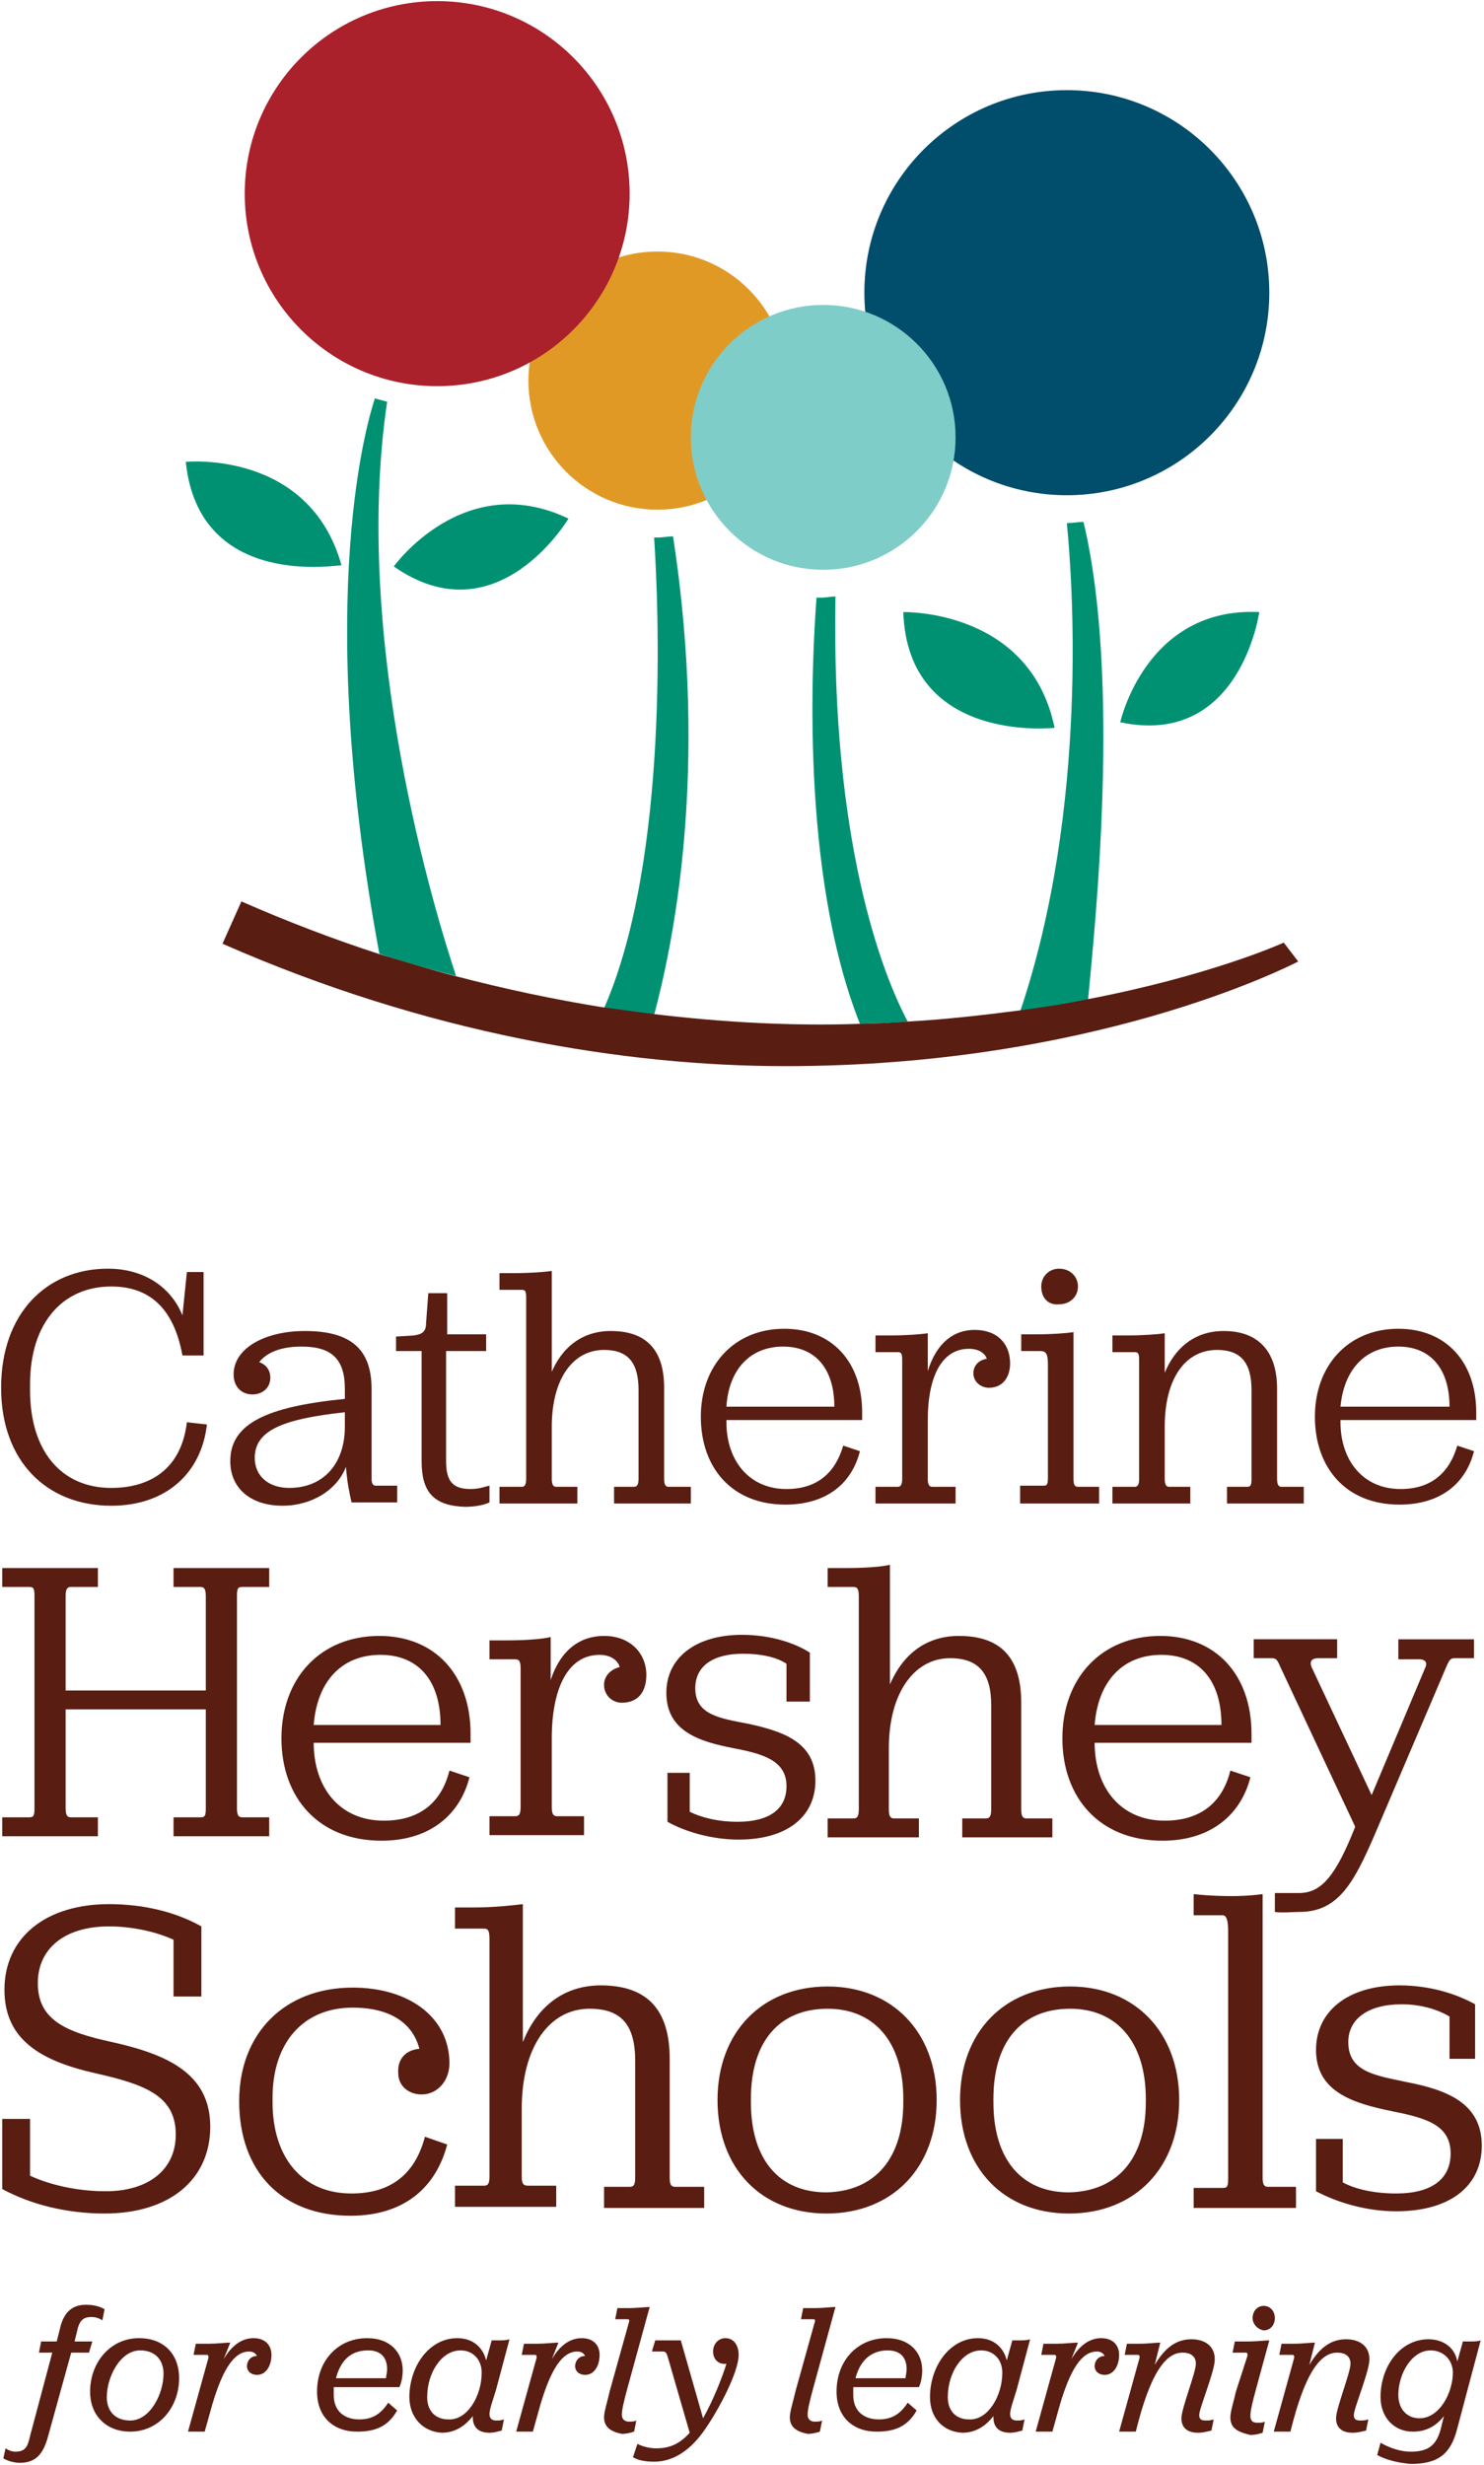
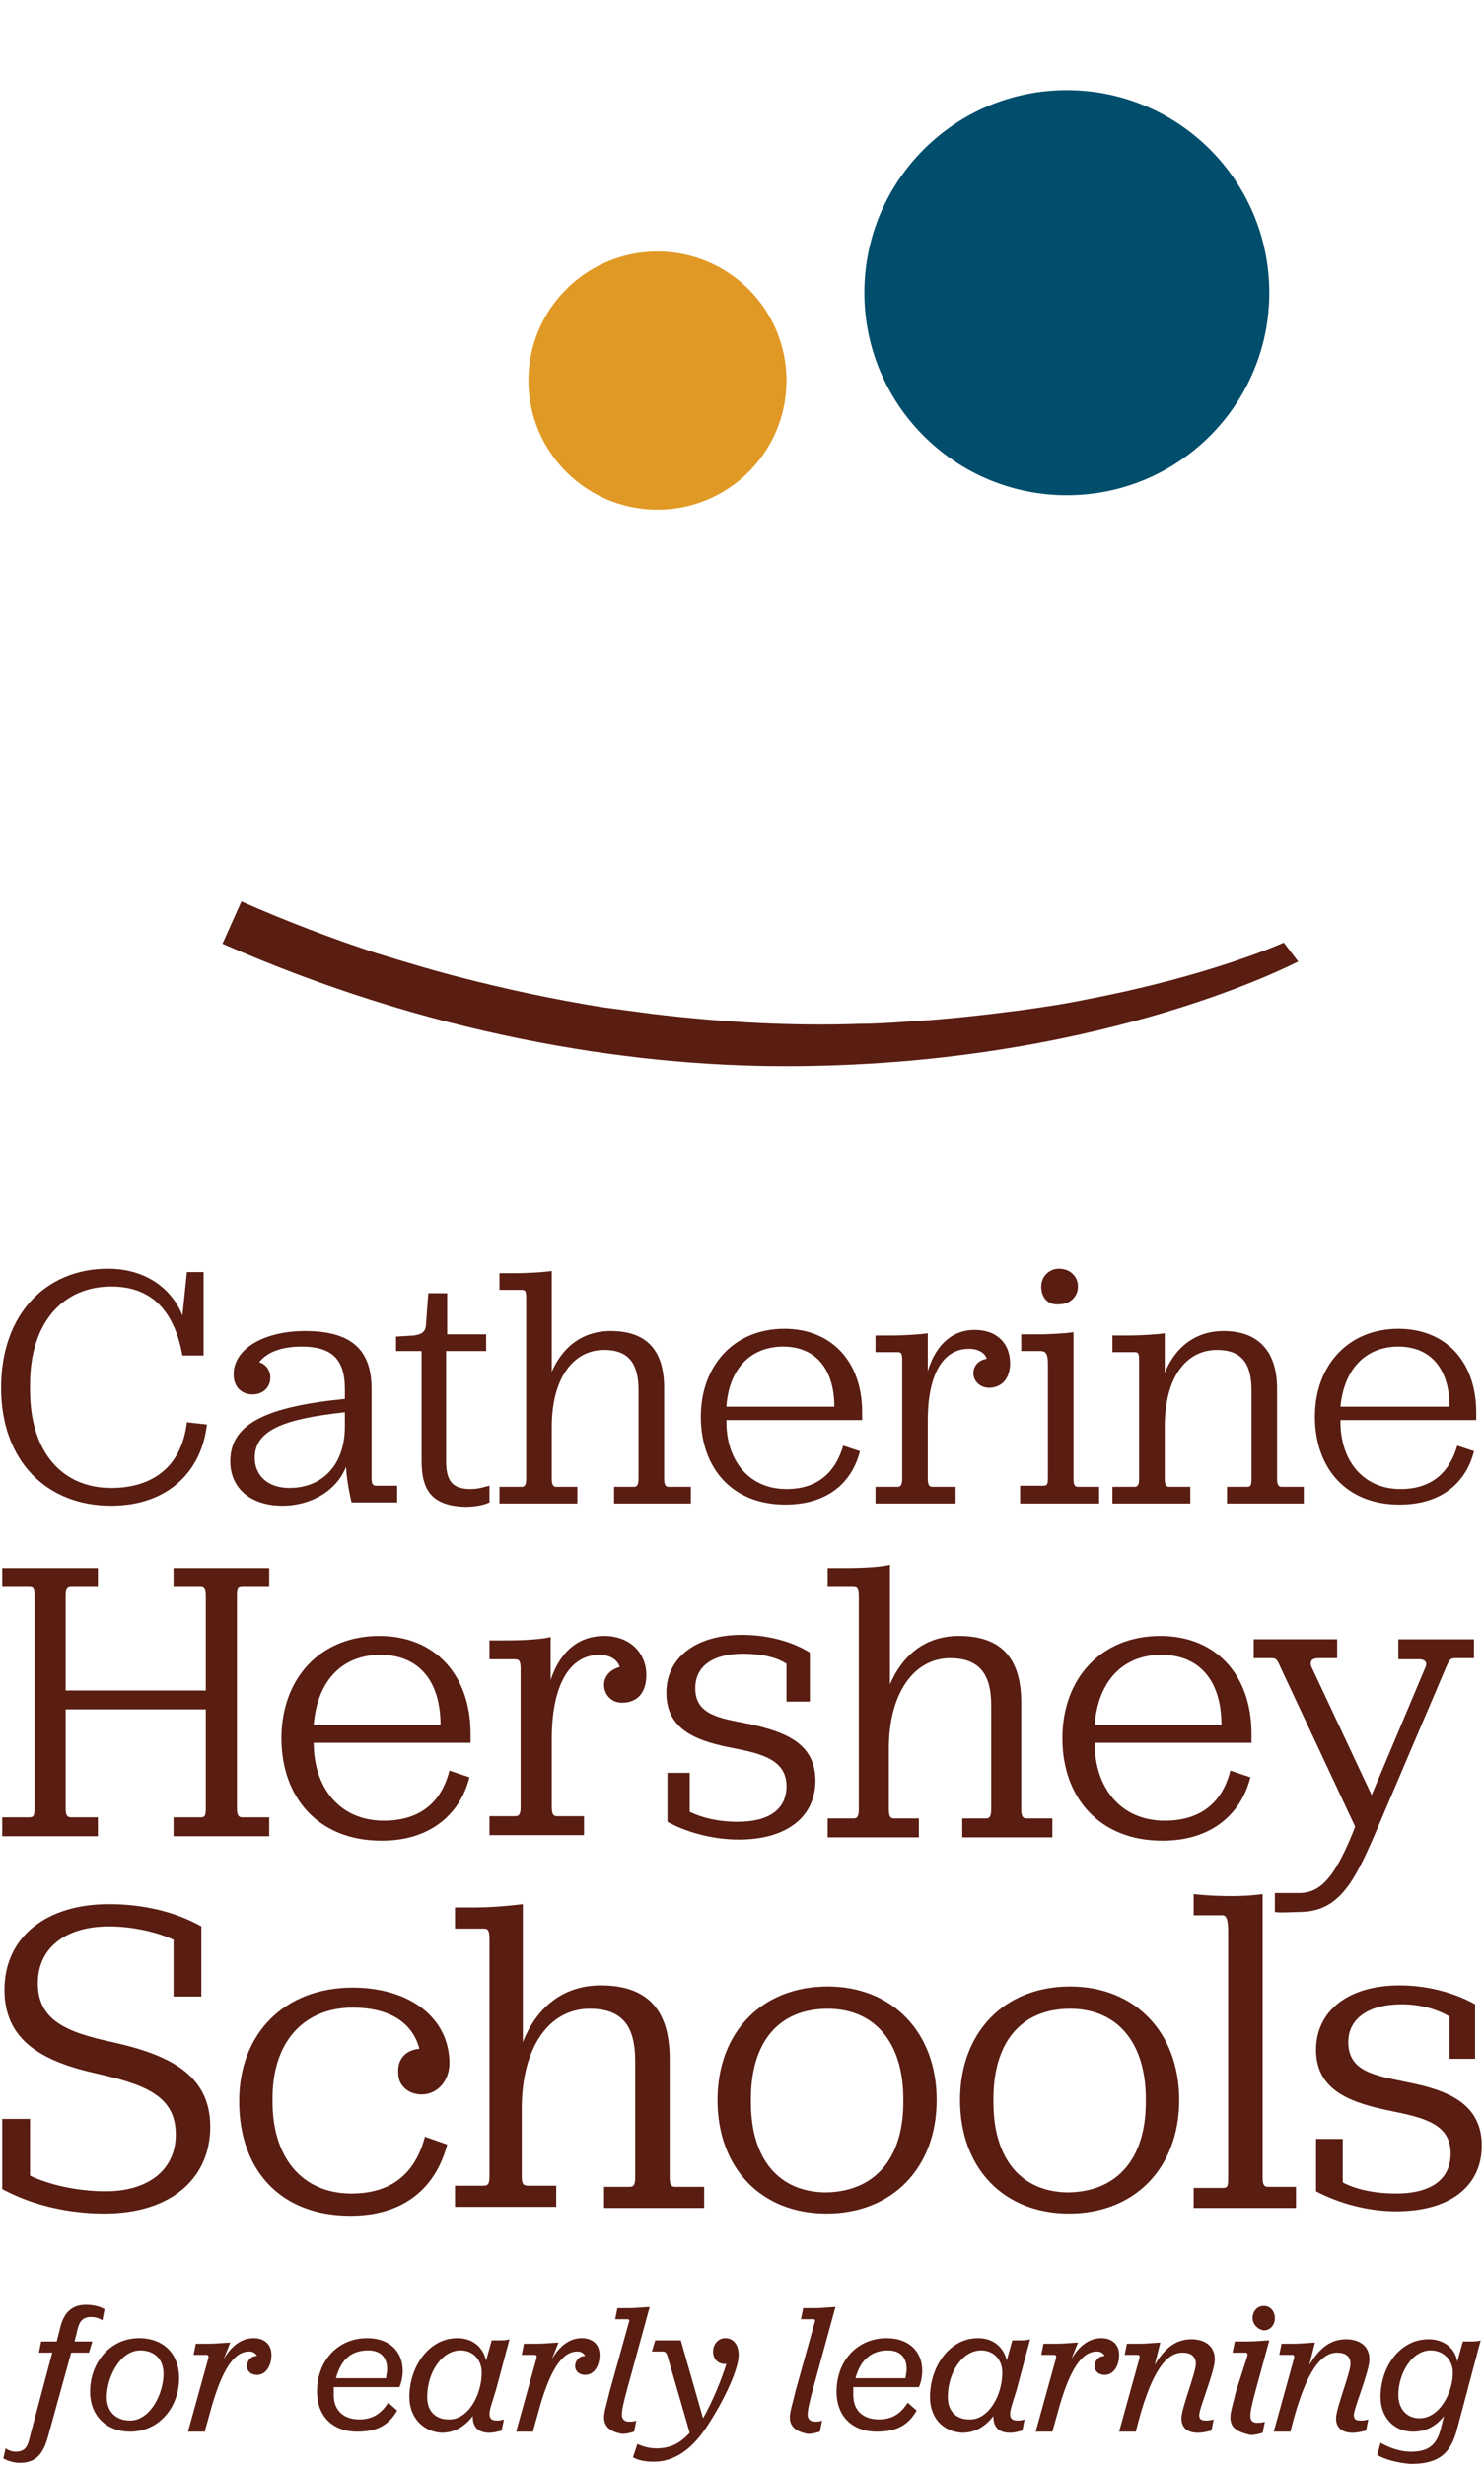
<svg xmlns="http://www.w3.org/2000/svg" version="1.1" id="Layer_1" x="0" y="0" viewBox="0 0 133.4 221.5" xml:space="preserve">
  <style>.st2{fill:#009173}.st5{fill:#591d12}</style>
  <circle cx="59.1" cy="34.2" r="11.6" fill="#e19926" />
  <circle cx="95.9" cy="26.3" r="18.2" fill="#004d6c" />
-   <path class="st2" d="M100.7 64.9s2.3-10.4 12.5-9.9c0 0-1.7 12.2-12.5 9.9zM16.7 41.5s11.1-1.1 14 9.3c-.1-.1-12.8 2.3-14-9.3zM35.4 50.9s6.3-8.8 15.7-4.3c0 0-6.4 10.8-15.7 4.3zM81.2 55s11.4-.3 13.6 10.4c0 0-13.2 1.5-13.6-10.4z" />
-   <circle cx="74" cy="39.3" r="11.9" fill="#7ecdc8" />
-   <circle cx="39.3" cy="17.4" r="17.3" fill="#aa202b" />
-   <path class="st2" d="M60.5 48.2c-.5 0-.9.1-1.4.1h-.3c.4 6 1.4 28.8-4.5 42.3l4.5.6c1.6-6 5-21.6 1.7-43zM34.8 36.1c-.4-.1-.7-.2-1.1-.3-.5 1.5-5.6 17.5.4 49.9 2.3.8 4.6 1.4 6.9 2-1.8-5.4-9.4-30-6.2-51.6zM75.1 53.6c-.4 0-.8.1-1.2.1h-.5C73 59 71.9 78.4 77.3 92c1.5 0 2.9-.1 4.3-.2-2.3-4.3-6.9-16.2-6.5-38.2zM97.4 46.9c-.5 0-1 .1-1.4.1h-.1c.5 5 2 25.5-4.2 43.9 2.1-.3 4.2-.6 6.1-1 .6-6.4 3-28.7-.4-43z" />
  <path class="st5" d="M115.4 84.7c-.2.1-6.7 3-17.7 5.1-1.9.4-3.9.7-6.1 1-3.1.4-6.5.8-10.1 1-1.4.1-2.8.2-4.3.2-5.7.2-12-.1-18.6-.9l-4.5-.6c-4.3-.7-8.6-1.6-13.2-2.8-2.3-.6-4.6-1.3-6.9-2-4-1.3-8.2-2.9-12.3-4.7L20 84.8c18.4 8.1 36.2 11 50.6 11 27.5 0 44.9-8.8 46.1-9.4l-1.3-1.7zM.1 124.7C.1 118 4.2 114 9.7 114c3.3 0 5.7 1.7 6.7 4.2l.4-3.9h1.5v7.5h-1.9c-.8-4.4-3.1-6.2-6.4-6.2-4.3 0-7.3 3.2-7.3 8.8v.5c0 5.6 2.9 8.8 7.3 8.8 3.5 0 6.3-1.7 6.8-5.9l1.8.2c-.5 4.4-3.7 7.3-8.6 7.3-5.8 0-9.9-4-9.9-10.6zM23.3 122.4c.6.2 1 .7 1 1.4 0 .9-.7 1.5-1.6 1.5-1 0-1.7-.7-1.7-1.8 0-2.4 2.9-3.9 6.4-3.9 4.1 0 6 1.6 6 5.2v8c0 .5.1.7.4.7h1.9v1.5h-4.1c-.2-.9-.4-1.8-.5-3.2-.8 2.1-3.1 3.5-5.7 3.5-2.9 0-4.7-1.6-4.7-4 0-3.4 3.3-4.9 10.3-5.6v-.9c0-2.7-1.2-3.8-3.9-3.8-1.8 0-3.1.5-3.8 1.4zm7.7 5.8v-1.3c-5.5.6-8.1 1.6-8.1 4.1 0 1.6 1.2 2.7 3.1 2.7 3.1 0 5-2.2 5-5.5zM37.9 131.3v-9.9h-2.3v-1.3s1.7-.1 1.6-.1c.7-.1 1.1-.3 1.1-1.1l.2-2.7h1.7v3.7h3.5v1.5h-3.6v9.9c0 1.8.6 2.5 2.2 2.5.8 0 1.2-.2 1.7-.3v1.5c-.4.2-1.2.4-2.2.4-2.8-.1-3.9-1.3-3.9-4.1zM49.5 123.5c1-2.5 2.9-3.9 5.4-3.9 3.2 0 4.8 1.7 4.8 5.1v8.2c0 .6.2.7.4.7h2v1.5h-6.9v-1.5H57c.2 0 .4-.1.4-.7v-8c0-2.4-.9-3.6-3.1-3.6-2.8 0-4.7 2.6-4.7 6.9v4.7c0 .6.2.7.4.7h1.9v1.5h-7v-1.5h2c.2 0 .4-.1.4-.7v-16.3c0-.6-.1-.7-.4-.7h-2v-1.5h1.3c1.4 0 2.8-.1 3.4-.2v9.3zM65.3 127.8c0 3.4 2 6 5.4 6 2.8 0 4.4-1.5 5.1-3.9l1.5.5c-.7 2.8-2.9 4.8-6.7 4.8-4.8 0-7.6-3.3-7.6-7.9 0-4.6 3-7.9 7.5-7.9 4.3 0 7 3 7 7.5v.7H65.3zm0-1.4H75c0-3.4-1.7-5.4-4.6-5.4-3 0-4.9 2.1-5.1 5.4zM83.4 123.2c.8-2.6 2.4-3.7 4.2-3.7 2.1 0 3.2 1.3 3.2 3 0 1.3-.7 2.2-1.9 2.2-.8 0-1.4-.6-1.4-1.3 0-.7.5-1.2 1.2-1.3-.1-.4-.6-.9-1.6-.9-2.5 0-3.7 2.6-3.7 6.4v5.3c0 .6.2.7.4.7h2.1v1.5h-7.2v-1.5h2c.2 0 .4-.1.4-.7v-10.7c0-.6-.1-.7-.4-.7h-2V120H80c1.4 0 2.8-.1 3.4-.2v3.4zM91.8 133.5h2c.3 0 .4-.1.4-.7v-10.2c0-1-.2-1.2-.7-1.2h-1.7v-1.5h1.3c1.4 0 2.8-.1 3.4-.2v13.2c0 .5.1.7.4.7h1.9v1.5h-7.1v-1.6zm1.8-17.9c0-.9.7-1.6 1.6-1.6 1 0 1.7.7 1.7 1.6 0 .9-.7 1.6-1.7 1.6-1 .1-1.6-.6-1.6-1.6zM104.6 123.6c1-2.6 2.9-4 5.4-4 3.1 0 4.8 1.8 4.8 5.2v8.1c0 .6.2.7.4.7h2v1.5h-6.9v-1.5h1.8c.3 0 .4-.1.4-.7v-8c0-2.5-1-3.6-3.1-3.6-2.8 0-4.7 2.5-4.7 6.9v4.7c0 .6.2.7.4.7h1.9v1.5h-7v-1.5h2c.2 0 .4-.1.4-.7v-10.7c0-.6-.1-.7-.4-.7h-2V120h1.3c1.4 0 2.8-.1 3.4-.2v3.8zM120.5 127.8c0 3.4 2 6 5.4 6 2.8 0 4.4-1.5 5.1-3.9l1.5.5c-.7 2.8-2.9 4.8-6.7 4.8-4.8 0-7.6-3.3-7.6-7.9 0-4.6 3-7.9 7.5-7.9 4.3 0 7 3 7 7.5v.7h-12.2zm0-1.4h9.8c0-3.4-1.7-5.4-4.6-5.4-3 0-4.9 2.1-5.2 5.4z" />
  <g>
    <path class="st5" d="M.2 163.3h2.4c.4 0 .5-.1.5-.8v-19.1c0-.7-.1-.8-.5-.8H.2v-1.7h8.6v1.7H6.4c-.3 0-.5.1-.5.8v8.5h12.6v-8.5c0-.7-.2-.8-.5-.8h-2.4v-1.7h8.6v1.7h-2.4c-.4 0-.5.1-.5.8v19.1c0 .7.2.8.5.8h2.4v1.7h-8.6v-1.7H18c.4 0 .5-.1.5-.8v-8.9H5.9v8.9c0 .7.2.8.5.8h2.4v1.7H.2v-1.7zM28.2 156.6c0 4 2.3 7 6.3 7 3.3 0 5.2-1.7 5.9-4.5l1.8.6c-.8 3.2-3.4 5.7-7.9 5.7-5.7 0-9-3.9-9-9.2 0-5.4 3.5-9.2 8.8-9.2 5 0 8.2 3.5 8.2 8.8v.8H28.2zm0-1.6h11.4c0-4-2-6.3-5.4-6.3-3.5 0-5.7 2.4-6 6.3zM49.4 151.3c.9-3.1 2.8-4.3 4.9-4.3 2.4 0 3.8 1.6 3.8 3.5 0 1.6-.8 2.5-2.2 2.5-.9 0-1.6-.7-1.6-1.6 0-.8.6-1.4 1.4-1.6-.1-.5-.7-1.1-1.8-1.1-2.9 0-4.3 3.1-4.3 7.5v6.2c0 .7.2.8.5.8h2.4v1.7H44v-1.7h2.3c.3 0 .5-.1.5-.8V150c0-.7-.1-.9-.5-.9H44v-1.7h1.5c1.6 0 3.2-.1 4-.3v4.2zM59.9 159.3H62v3.5c1 .5 2.5.9 4.3.9 2.8 0 4.4-1.1 4.4-3.2 0-2.3-2.1-2.9-4.7-3.4-3.1-.6-6.1-1.5-6.1-5 0-3.1 2.6-5.2 6.8-5.2 2.5 0 4.7.7 6.1 1.6v4.4h-2.1v-3.4c-.9-.6-2.3-.9-3.9-.9-2.7 0-4.3 1.1-4.3 3.1 0 2.4 2.2 2.7 4.8 3.2 3.2.7 6 1.7 6 5.1 0 3.2-2.5 5.3-6.9 5.3-2.4 0-4.8-.7-6.4-1.6v-4.4zM79.9 151.6c1.2-3 3.4-4.6 6.3-4.6 3.8 0 5.6 2 5.6 6v9.6c0 .7.2.8.5.8h2.3v1.7h-8.1v-1.7h2.1c.3 0 .5-.1.5-.8v-9.4c0-2.8-1.1-4.2-3.7-4.2-3.2 0-5.5 3.1-5.5 8.1v5.5c0 .7.2.8.5.8h2.2v1.7h-8.2v-1.7h2.3c.3 0 .5-.1.5-.8v-19.1c0-.7-.1-.9-.5-.9h-2.3v-1.7H76c1.6 0 3.3-.1 4-.3v11zM98.4 156.6c0 4 2.3 7 6.3 7 3.3 0 5.2-1.7 5.9-4.5l1.8.6c-.8 3.2-3.4 5.7-7.9 5.7-5.7 0-9-3.9-9-9.2 0-5.4 3.5-9.2 8.8-9.2 5 0 8.2 3.5 8.2 8.8v.8H98.4zm0-1.6h11.4c0-4-2-6.3-5.4-6.3-3.5 0-5.7 2.4-6 6.3zM125.7 147.4v1.7h1.9c.4 0 .8.2.5.8l-4.8 11.4-5.4-11.5c-.2-.5 0-.8.6-.8h1.7v-1.7h-7.5v1.7h1.6c.4 0 .5.1.8.8l6.7 14.3v.1c-1.7 4.3-3 5.9-5 5.9h-2.2v1.7c.4.1 1.8 0 2.2 0 3.5 0 4.9-2.6 6.8-7l6.4-15c.3-.7.4-.8.8-.8h1.7v-1.7h-6.8z" />
  </g>
  <g>
    <path class="st5" d="M3.5 211.4l.2-1h1.4l.3-1.2c.3-1.3 1-2.1 2.3-2.1.6 0 1.2.1 1.7.4l-.2 1c-.3-.2-.6-.3-1-.3-.8 0-1.1.4-1.3 1.4l-.2.8h1.6l-.3 1H6.4L4.3 219c-.4 1.4-1 2.3-2.5 2.3-.4 0-1-.1-1.5-.4l.2-.9c.3.2.6.3.9.3.9 0 1.1-.5 1.3-1.4l2-7.5H3.5zM8.1 214.9c0-2.6 1.8-4.8 4.4-4.8 2.2 0 3.6 1.4 3.6 3.6 0 2.6-1.8 4.8-4.4 4.8-2.1 0-3.6-1.4-3.6-3.6zm6.6-1.6c0-1.3-.8-2.1-2.1-2.1-1.8 0-3 2.4-3 4.2 0 1.3.8 2.1 2.1 2.1 1.8 0 3-2.4 3-4.2zM20.1 212c.7-1.2 1.6-1.9 2.7-1.9 1 0 1.6.6 1.6 1.5 0 1-.5 1.8-1.3 1.8-.5 0-.9-.3-.9-.8 0-.4.3-.9.9-.9-.1-.2-.3-.4-.7-.4-1.4 0-2.4 1.7-3.3 4.7l-.7 2.5h-1.5l1.8-6.5c.1-.3 0-.4-.1-.4h-1.2l.2-1h1.2c.7 0 1.5-.1 1.9-.1l-.6 1.5zM30 214.6v.6c0 1.5 1 2.2 2.3 2.2 1.3 0 2-.6 2.6-1.5l.8.7c-.8 1.4-1.9 1.9-3.6 1.9-2.1 0-3.6-1.3-3.6-3.6 0-2.8 1.9-4.8 4.5-4.8 2.1 0 3.2 1.3 3.2 2.9 0 .5-.1 1.1-.3 1.5H30zm.2-.9h4.5c0-.2.1-.5.1-.8 0-1.1-.6-1.7-1.7-1.7-1.3 0-2.4.6-2.9 2.5zM36.8 215.4c0-2.8 1.8-5.3 4.3-5.3 1.4 0 2.3.8 2.6 2l.5-1.8h.5c.5 0 .8 0 1.1-.1l-1.2 4.5c-.3 1-.6 1.8-.6 2.2 0 .4.2.6.6.6.3 0 .4 0 .7-.1l-.2 1c-.4.1-.7.2-1.1.2-1 0-1.5-.5-1.5-1.4v-.1c-.7.9-1.6 1.5-2.8 1.5-1.7-.1-2.9-1.4-2.9-3.2zm6.5-2.2c0-1.2-.8-2-1.9-2-1.7 0-3 2-3 4.2 0 1.3.8 2 1.9 2 1.7.1 3-2.1 3-4.2zM49.6 212c.7-1.2 1.6-1.9 2.7-1.9 1 0 1.6.6 1.6 1.5 0 1-.5 1.8-1.3 1.8-.5 0-.9-.3-.9-.8 0-.4.3-.9.9-.9-.1-.2-.3-.4-.7-.4-1.4 0-2.4 1.7-3.3 4.7l-.7 2.5h-1.5l1.8-6.5c.1-.3 0-.4-.1-.4h-1.2l.2-1h1.2c.7 0 1.5-.1 1.9-.1l-.6 1.5zM54.3 217.2c0-.5.3-1.4.5-2.3l1.7-6.1c.1-.3.1-.4-.1-.4h-1.1l.2-1h1c.8 0 1.5-.1 1.9-.1l-2 7.3c-.3 1.1-.5 1.9-.5 2.4 0 .4.3.6.6.6s.5 0 .7-.1l-.2 1c-.3.1-.7.2-1.1.2-1-.2-1.6-.6-1.6-1.5zM63.2 217.3c.9-1.6 1.7-3.6 2.1-4.9-.7.1-1.2-.4-1.2-1.1 0-.7.5-1.2 1.1-1.2.8 0 1.2.7 1.2 1.5 0 1.5-1.7 4.8-3.1 6.8-1.2 1.7-2.7 2.8-4.5 2.8-.7 0-1.4-.1-1.9-.4l.4-1.2c.4.2 1 .4 1.7.4 1.2 0 2.1-.4 3-1.4l-2-6.9c-.1-.3-.2-.4-.4-.4h-1l.3-1h2.3l2 7zM71 217.2c0-.5.3-1.4.5-2.3l1.7-6.1c.1-.3.1-.4-.1-.4H72l.2-1h1c.8 0 1.5-.1 1.9-.1l-2 7.3c-.3 1.1-.5 1.9-.5 2.4 0 .4.3.6.6.6s.5 0 .7-.1l-.2 1c-.3.1-.7.2-1.1.2-1-.2-1.6-.6-1.6-1.5zM76.7 214.6v.6c0 1.5 1 2.2 2.3 2.2 1.3 0 2-.6 2.6-1.5l.8.7c-.8 1.4-1.9 1.9-3.6 1.9-2.1 0-3.6-1.3-3.6-3.6 0-2.8 1.9-4.8 4.5-4.8 2.1 0 3.2 1.3 3.2 2.9 0 .5-.1 1.1-.3 1.5h-5.9zm.2-.9h4.5c0-.2.1-.5.1-.8 0-1.1-.6-1.7-1.7-1.7-1.2 0-2.4.6-2.9 2.5zM83.6 215.4c0-2.8 1.8-5.3 4.3-5.3 1.4 0 2.3.8 2.6 2l.5-1.8h.5c.5 0 .8 0 1.1-.1l-1.2 4.5c-.3 1-.6 1.8-.6 2.2 0 .4.2.6.6.6.3 0 .4 0 .7-.1l-.2 1c-.4.1-.7.2-1.1.2-1 0-1.5-.5-1.5-1.4v-.1c-.7.9-1.6 1.5-2.8 1.5-1.8-.1-2.9-1.4-2.9-3.2zm6.5-2.2c0-1.2-.8-2-1.9-2-1.7 0-3 2-3 4.2 0 1.3.8 2 1.9 2 1.7.1 3-2.1 3-4.2zM96.3 212c.7-1.2 1.6-1.9 2.7-1.9 1 0 1.6.6 1.6 1.5 0 1-.5 1.8-1.3 1.8-.5 0-.9-.3-.9-.8 0-.4.3-.9.9-.9-.1-.2-.3-.4-.7-.4-1.4 0-2.4 1.7-3.3 4.7l-.7 2.5h-1.5l1.8-6.5c.1-.3 0-.4-.1-.4h-1.2l.2-1H95c.7 0 1.5-.1 1.9-.1l-.6 1.5zM103.8 212.5c.9-1.5 1.9-2.3 3.3-2.3 1.2 0 2.1.6 2.1 1.8 0 1.1-1.4 4.4-1.4 5 0 .4.2.5.6.5.2 0 .4 0 .7-.1l-.2 1c-.4.1-.8.2-1.2.2-.9 0-1.5-.4-1.5-1.3s1.3-4.1 1.3-4.9c0-.7-.5-1-1.2-1-1.5 0-2.9 1.8-4.2 7.1h-1.5l1.8-6.5c.1-.3 0-.4-.1-.4h-1.2l.2-1h1.1c.8 0 1.5-.1 1.9-.1l-.5 2zM110.6 217.2c0-.5.3-1.4.5-2.3l1-3.1c.1-.3 0-.4-.1-.4h-1.2l.2-1h1.2c.7 0 1.5-.1 1.9-.1l-1.2 4.4c-.3 1.1-.5 1.9-.5 2.4 0 .4.2.6.6.6.3 0 .5 0 .7-.1l-.2 1c-.3.1-.7.2-1.1.2-1.3-.3-1.8-.7-1.8-1.6zm2-8.9c0-.6.4-1.1 1-1.1s1 .5 1 1.1c0 .6-.4 1.1-1 1.1-.6-.1-1-.6-1-1.1zM117.7 212.5c.9-1.5 1.9-2.3 3.3-2.3 1.2 0 2.1.6 2.1 1.8 0 1.1-1.4 4.4-1.4 5 0 .4.2.5.6.5.2 0 .4 0 .7-.1l-.2 1c-.4.1-.8.2-1.2.2-.9 0-1.5-.4-1.5-1.3s1.3-4.1 1.3-4.9c0-.7-.5-1-1.2-1-1.5 0-2.9 1.8-4.2 7.1h-1.5l1.8-6.5c.1-.3 0-.4-.1-.4H115l.2-1h1.1c.8 0 1.5-.1 1.9-.1l-.5 2zM123.8 220.6l.3-1.1c.7.4 1.7.8 2.7.8 1.5 0 2.3-.5 2.7-2l.3-1.2c-.7.9-1.6 1.4-2.8 1.4-1.7 0-2.9-1.3-2.9-3.1 0-2.8 1.8-5.2 4.3-5.2 1.4 0 2.4.8 2.6 2l.5-1.8h.5c.5 0 .8 0 1.1-.1l-2.1 7.9c-.6 2.4-1.8 3.2-4.2 3.2-1.2-.1-2.3-.4-3-.8zm6.8-7.4c0-1.1-.8-2-2-2-1.7 0-2.9 2.1-2.9 4 0 1.3.8 2.1 1.9 2.1 1.8 0 3-2.3 3-4.1z" />
  </g>
  <g>
    <path class="st5" d="M.2 196.7v-6.3h2.5v5.1c1.7.8 4.2 1.4 6.8 1.4 3.8 0 6.3-1.9 6.3-5.1 0-3.5-2.8-4.5-7.2-5.5-4.9-1.1-8.2-3-8.2-7.5 0-4.7 3.7-7.7 9.4-7.7 3.1 0 6 .7 8.3 2v6.3h-2.5v-5.1c-1.5-.7-3.7-1.2-5.8-1.2-4 0-6.4 2-6.4 5.1 0 3.3 2.5 4.4 6.7 5.3 4.9 1.1 8.8 2.8 8.8 7.6 0 4.7-3.6 7.8-9.5 7.8-3.4 0-6.6-.8-9.2-2.2zM37.7 184.1c-.6-2.3-2.6-3.7-6-3.7-4.4 0-7.2 3.1-7.2 8.1v.4c0 4.9 2.6 8.2 7.1 8.2 3.5 0 5.7-1.7 6.6-5.1l2 .7c-1 3.8-3.8 6.4-8.7 6.4-6.2 0-10-4-10-10.3 0-6.1 4.1-10.2 10.2-10.2 5.1 0 8.7 2.7 8.7 6.8 0 1.6-1.1 2.8-2.5 2.8-1.2 0-2.1-.8-2.1-1.9-.1-1.3.7-2.1 1.9-2.2zM47 183.5c1.3-3.3 3.8-5.1 7-5.1 4.2 0 6.2 2.2 6.2 6.6v10.7c0 .7.2.8.5.8h2.6v1.9h-9v-1.9h2.3c.3 0 .5-.1.5-.8v-10.5c0-3.2-1.2-4.7-4.1-4.7-3.6 0-6.1 3.4-6.1 9v6.1c0 .7.2.8.6.8H50v1.9h-9.1v-1.9h2.6c.3 0 .5-.1.5-.8v-21.3c0-.8-.1-1-.5-1h-2.6v-1.9h1.7c1.8 0 3.6-.2 4.4-.3v12.4zM64.5 188.7c0-6.1 4-10.2 9.9-10.2 5.8 0 9.8 4.1 9.8 10.2s-4 10.2-9.9 10.2-9.8-4.1-9.8-10.2zm16.7.2v-.3c0-5.1-2.6-8.1-6.8-8.1-4.4 0-6.9 3-6.9 8.1v.3c0 5.1 2.5 8.1 6.8 8.1 4.4-.1 6.9-3.1 6.9-8.1zM86.3 188.7c0-6.1 4-10.2 9.9-10.2 5.8 0 9.8 4.1 9.8 10.2s-4 10.2-9.9 10.2-9.8-4.1-9.8-10.2zm16.7.2v-.3c0-5.1-2.6-8.1-6.8-8.1-4.4 0-6.9 3-6.9 8.1v.3c0 5.1 2.5 8.1 6.8 8.1 4.4-.1 6.9-3.1 6.9-8.1zM107.3 196.6h2.6c.4 0 .5-.1.5-.8v-22.3c0-.8-.1-1.4-.5-1.4h-2.6v-1.9s3.3.4 6.2 0v25.5c0 .7.2.8.5.8h2.5v1.9h-9.2v-1.8zM118.4 192.2h2.3v3.9c1.1.6 2.8 1 4.8 1 3.2 0 4.9-1.3 4.9-3.6 0-2.6-2.3-3.2-5.3-3.8-3.4-.7-6.8-1.7-6.8-5.5 0-3.5 2.9-5.8 7.5-5.8 2.8 0 5.2.8 6.8 1.7v4.9h-2.3v-3.8c-1-.6-2.5-1.1-4.3-1.1-3 0-4.8 1.3-4.8 3.4 0 2.7 2.5 3 5.3 3.6 3.6.7 6.7 1.9 6.7 5.7 0 3.6-2.8 5.9-7.7 5.9-2.7 0-5.3-.8-7.2-1.8v-4.7z" />
  </g>
</svg>